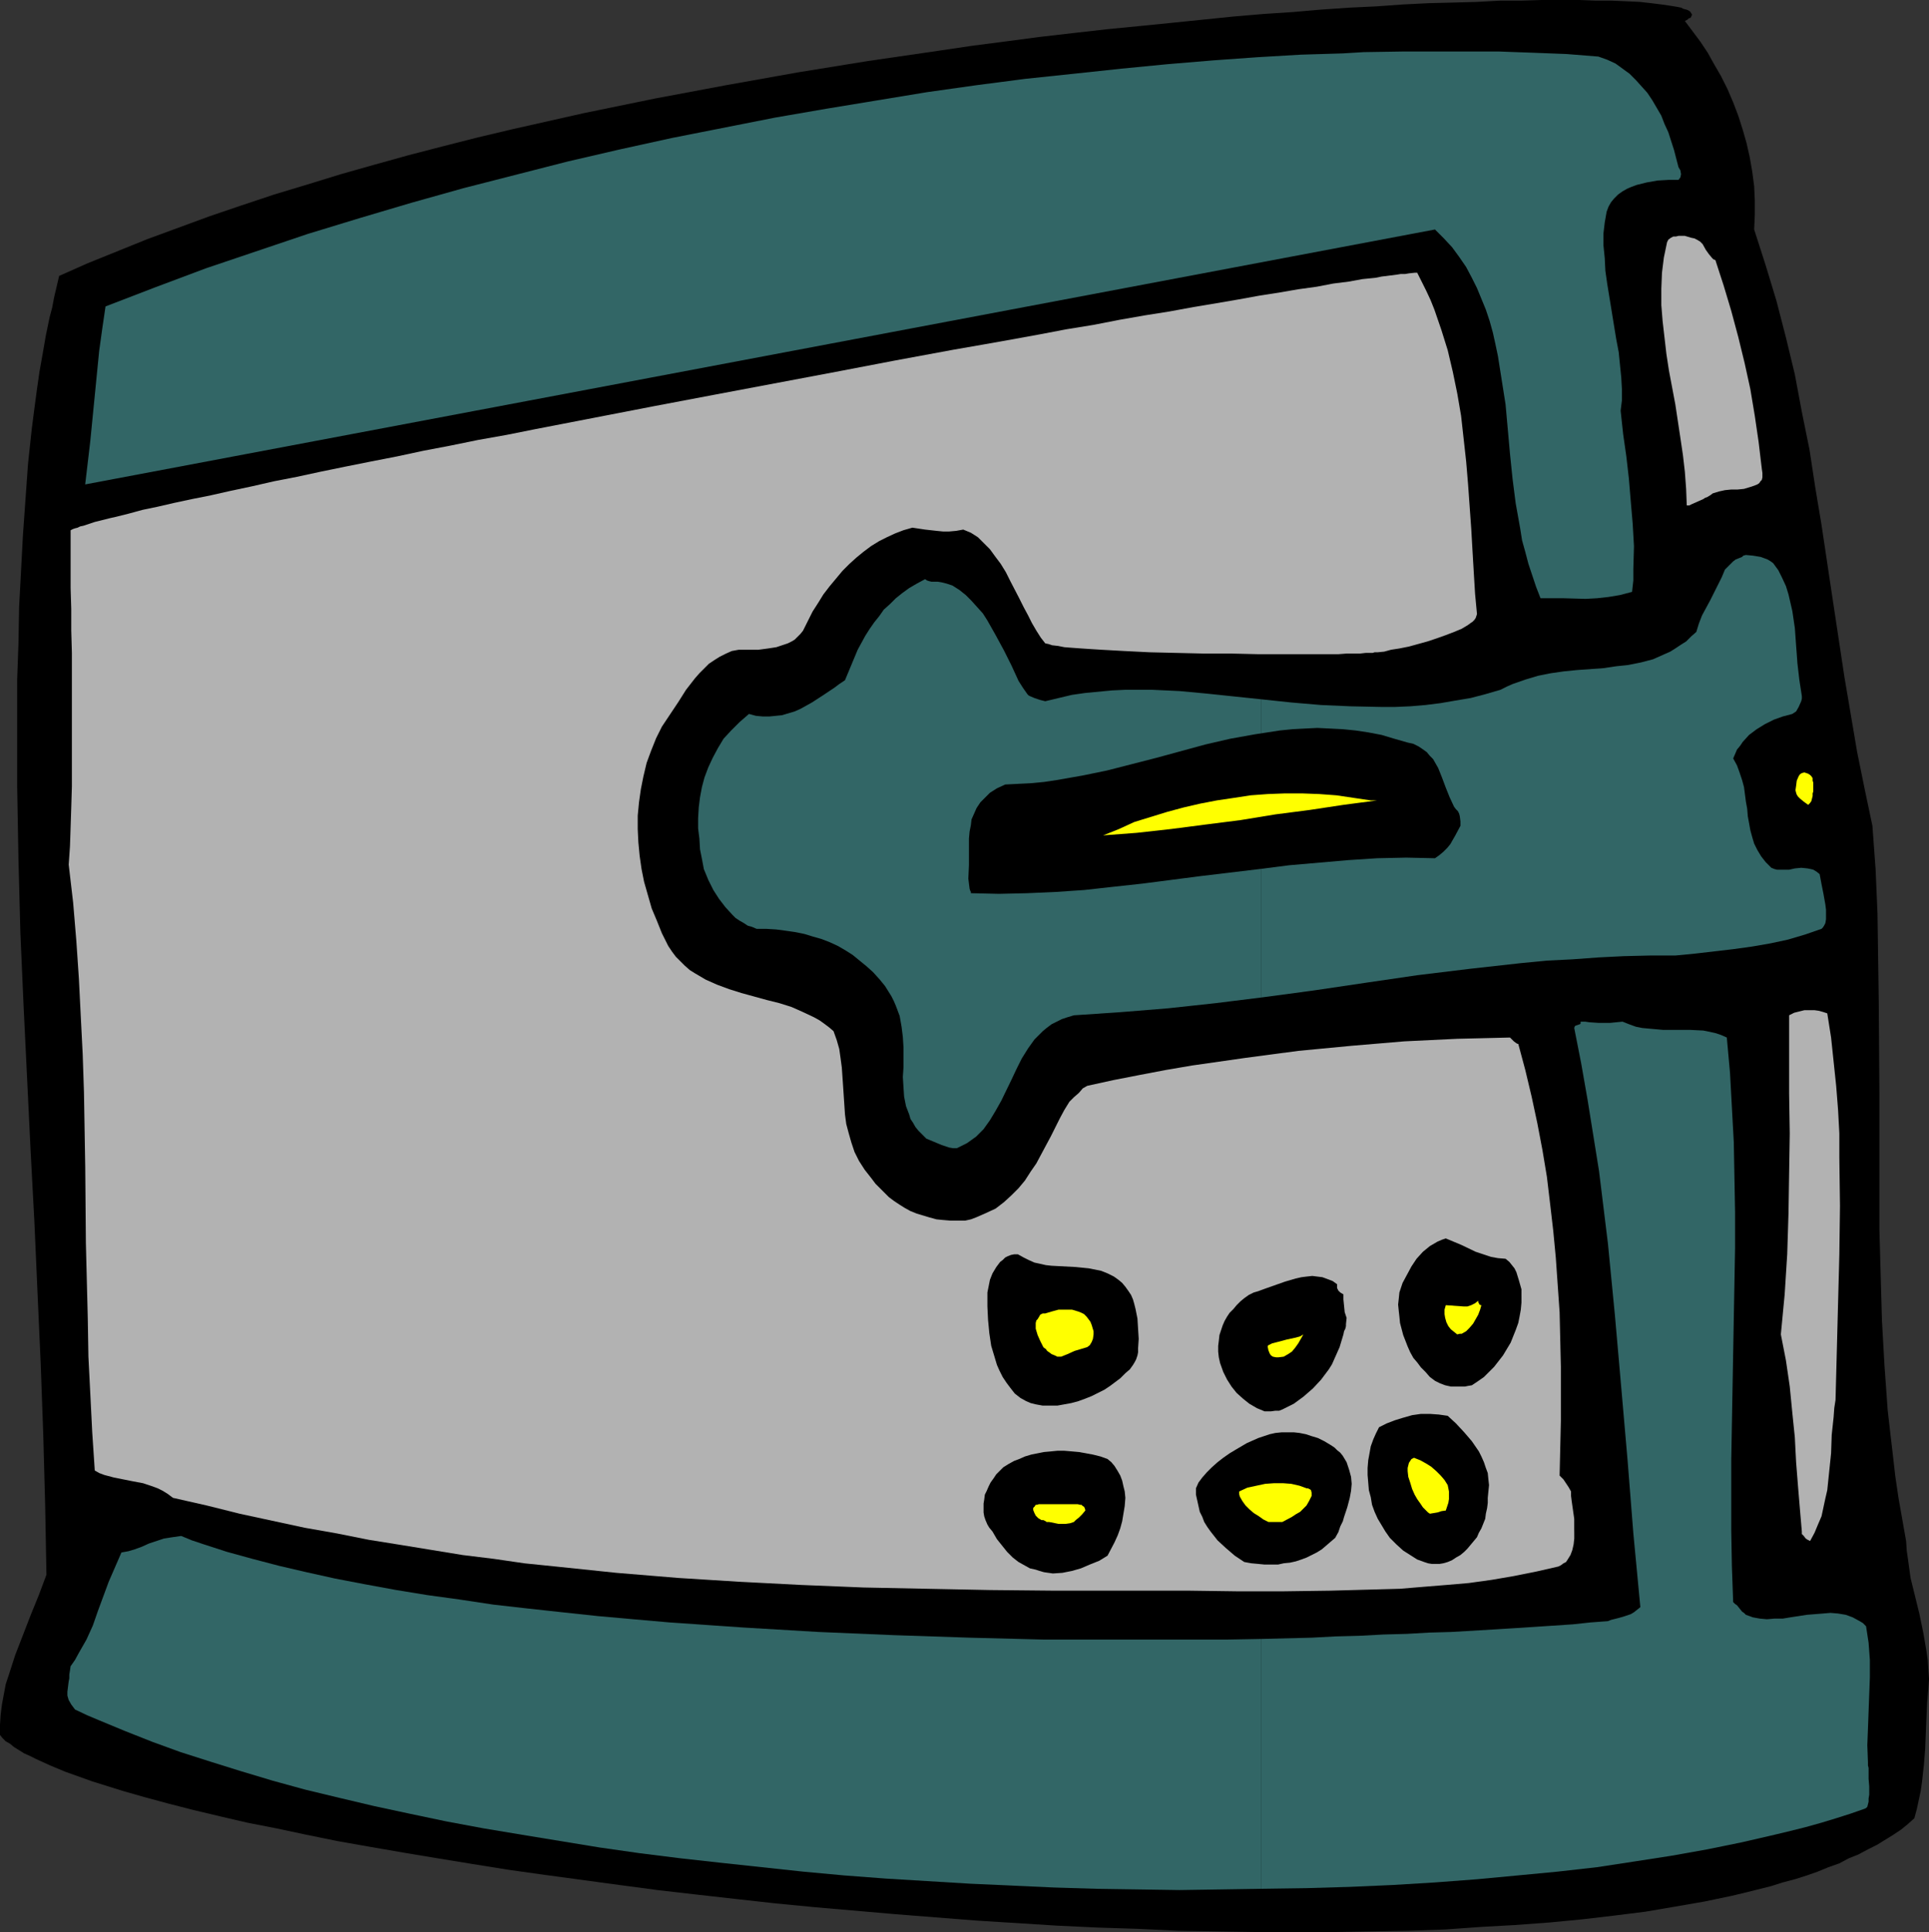
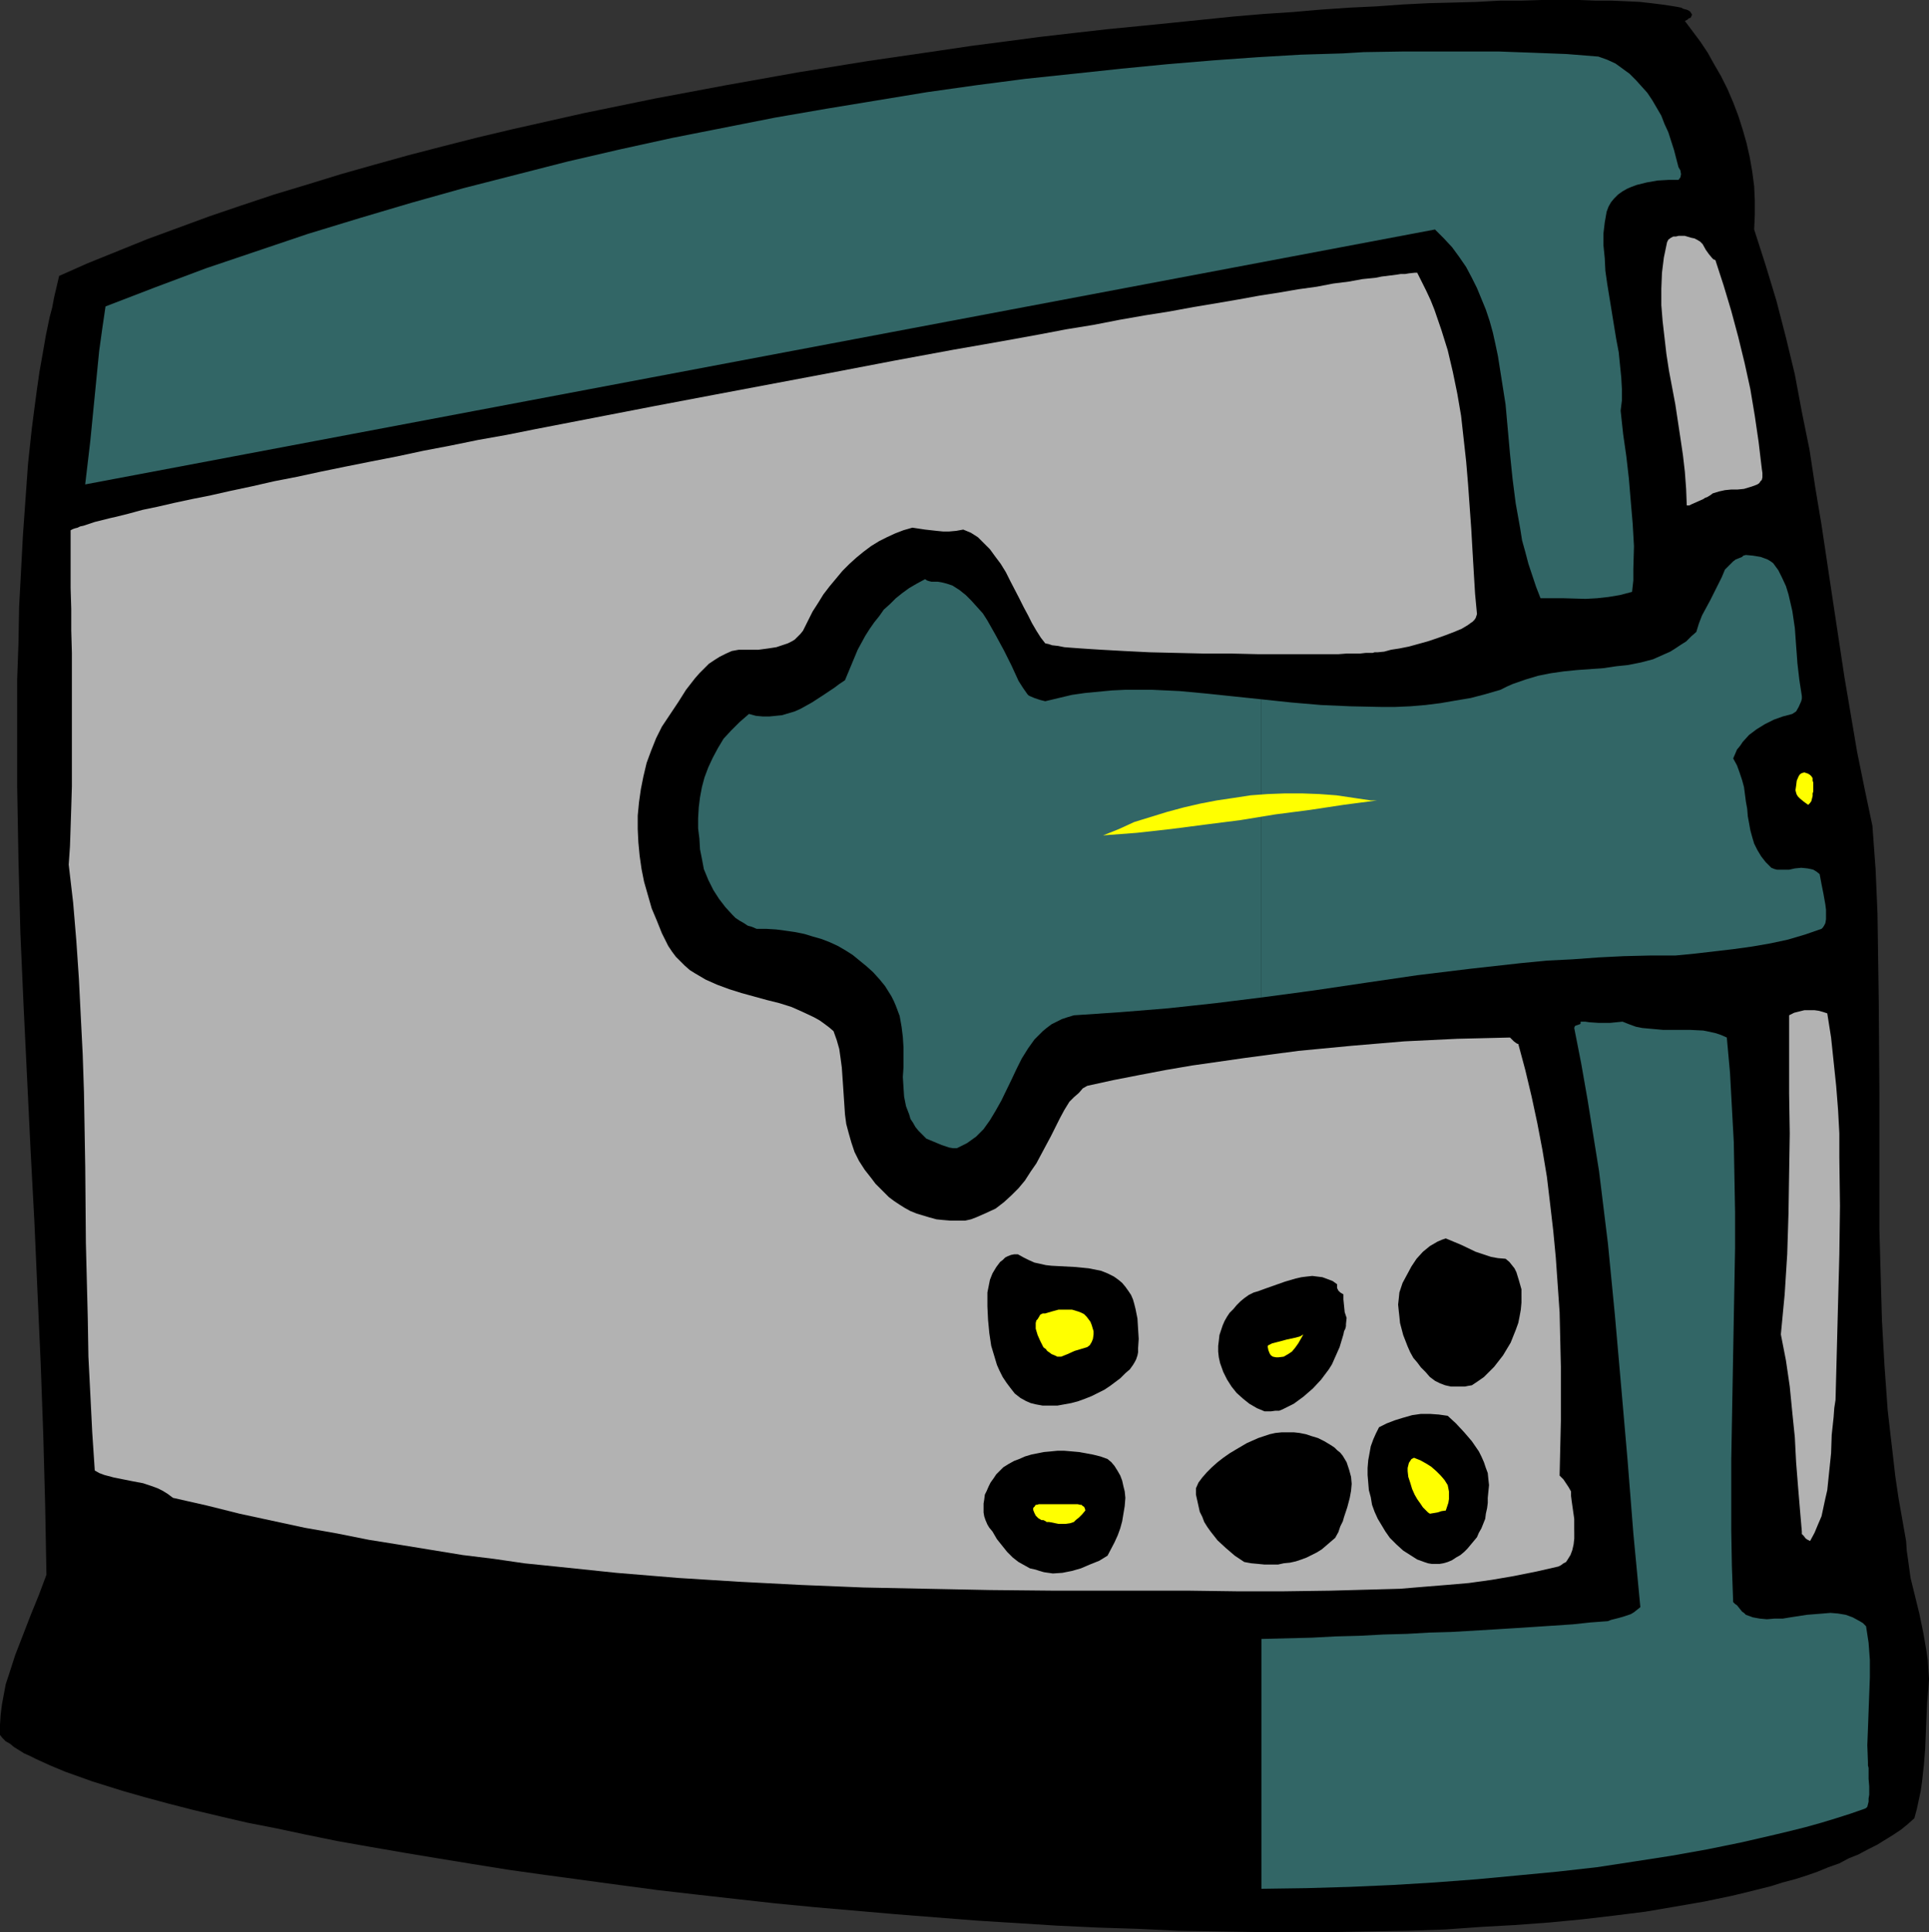
<svg xmlns="http://www.w3.org/2000/svg" xmlns:ns1="http://sodipodi.sourceforge.net/DTD/sodipodi-0.dtd" xmlns:ns2="http://www.inkscape.org/namespaces/inkscape" version="1.0" width="129.724mm" height="129.933mm" id="svg24" ns1:docname="Helmet 33.wmf">
  <rect width="100%" height="100%" fill="#333333" stroke="none" />
  <ns1:namedview id="namedview24" pagecolor="#ffffff" bordercolor="#000000" borderopacity="0.25" ns2:showpageshadow="2" ns2:pageopacity="0.0" ns2:pagecheckerboard="0" ns2:deskcolor="#d1d1d1" ns2:document-units="mm" />
  <defs id="defs1">
    <pattern id="WMFhbasepattern" patternUnits="userSpaceOnUse" width="6" height="6" x="0" y="0" />
  </defs>
  <path style="fill:#000000;fill-opacity:1;fill-rule:evenodd;stroke:none" d="m 490.132,429.195 0.162,-2.424 -0.162,-2.424 -0.162,-2.424 -0.323,-2.262 -0.808,-4.686 -0.97,-4.686 -2.262,-9.211 -0.646,-4.686 -0.323,-2.262 -0.162,-2.424 -0.97,-5.494 -0.97,-5.494 -0.808,-5.494 -0.646,-5.656 -0.646,-5.494 -0.646,-5.656 -0.808,-11.312 -0.646,-11.473 -0.323,-11.473 -0.323,-11.635 v -11.473 -23.27 l -0.162,-22.946 -0.162,-11.473 -0.162,-11.15 -0.485,-11.312 -0.808,-10.988 -1.939,-9.211 -1.939,-9.534 -1.616,-9.534 -1.616,-9.534 -2.909,-19.23 -2.909,-19.391 -1.616,-9.696 -1.454,-9.534 -1.939,-9.534 -1.778,-9.534 -2.262,-9.372 -2.424,-9.372 -2.747,-9.049 -1.454,-4.525 -1.454,-4.525 0.162,-3.717 v -3.717 l -0.162,-3.555 -0.485,-3.717 -0.646,-3.717 -0.808,-3.555 -0.97,-3.393 -1.131,-3.555 -1.293,-3.393 -1.454,-3.393 -1.616,-3.232 -1.778,-3.07 -1.616,-2.909 -1.939,-2.909 -1.939,-2.586 -1.939,-2.586 0.646,-0.323 0.323,-0.323 0.485,-0.162 0.162,-0.323 0.162,-0.323 V 3.555 l -0.162,-0.162 -0.162,-0.323 -0.162,-0.162 -0.485,-0.323 -0.485,-0.162 -0.646,-0.162 -0.646,-0.323 -0.808,-0.162 -0.97,-0.162 -0.97,-0.162 -1.131,-0.162 -1.131,-0.162 -2.586,-0.323 -2.909,-0.323 -3.394,-0.162 -3.717,-0.162 h -4.04 L 401.414,0 h -9.534 l -5.333,0.162 h -5.333 l -5.818,0.323 -5.979,0.162 -6.302,0.162 -6.464,0.323 -6.787,0.485 -6.787,0.323 -7.11,0.485 -7.434,0.646 -7.434,0.485 -7.595,0.646 -7.918,0.808 -7.918,0.808 -8.08,0.808 -8.242,0.808 -8.565,0.97 -8.403,0.97 -8.565,1.131 -8.726,1.131 -8.726,1.293 -17.776,2.586 -17.938,2.909 -18.099,3.232 -18.099,3.393 -18.099,3.717 -17.938,4.04 -8.888,2.101 -8.888,2.262 -8.726,2.262 -8.726,2.424 -8.565,2.424 -8.403,2.586 -8.565,2.586 -8.242,2.747 -8.08,2.747 -7.918,2.909 -7.918,2.909 -7.595,3.07 -7.595,3.07 -7.272,3.232 -0.646,2.747 -0.646,2.747 -0.485,2.586 -0.646,2.424 -0.97,4.686 -0.808,4.686 -0.808,4.525 -0.646,4.525 -0.646,4.848 -0.646,5.009 -0.97,9.049 -0.646,9.049 -0.646,9.049 -0.485,9.211 -0.485,9.049 -0.162,9.211 -0.323,9.049 v 9.211 18.422 l 0.323,18.422 0.485,18.422 0.808,18.422 1.778,36.682 0.97,18.26 0.808,18.26 0.808,18.099 0.646,17.937 0.485,17.937 0.323,17.614 -1.939,5.171 -2.101,5.171 -1.939,5.009 -1.939,5.009 -1.616,5.009 -0.808,2.424 -0.485,2.586 -0.485,2.586 -0.323,2.586 L 0,438.406 v 2.586 l 0.646,0.808 0.808,0.808 1.131,0.646 0.97,0.808 1.293,0.808 1.293,0.808 1.454,0.646 1.616,0.808 1.778,0.808 1.778,0.808 1.939,0.808 1.939,0.808 2.262,0.808 2.262,0.808 2.262,0.808 2.586,0.808 2.586,0.808 2.586,0.808 5.656,1.616 5.979,1.616 6.302,1.616 6.787,1.616 6.949,1.616 7.434,1.454 7.595,1.616 7.918,1.616 8.242,1.454 8.403,1.454 8.726,1.454 8.888,1.454 9.05,1.454 9.211,1.293 9.534,1.293 9.534,1.293 9.696,1.293 9.858,1.131 10.019,1.131 10.181,1.131 10.019,0.97 20.523,1.778 20.523,1.616 20.523,1.293 10.342,0.485 10.181,0.323 10.181,0.485 10.019,0.162 9.858,0.162 h 10.019 9.696 l 9.534,-0.162 9.373,-0.162 9.373,-0.323 9.05,-0.646 8.726,-0.485 8.726,-0.646 8.403,-0.808 8.242,-0.97 7.757,-0.97 7.595,-1.293 7.434,-1.293 6.949,-1.454 3.394,-0.808 3.232,-0.808 3.232,-0.808 3.07,-0.97 3.07,-0.808 3.07,-0.97 2.747,-0.97 2.747,-1.131 2.747,-0.97 2.424,-1.293 2.424,-0.97 2.424,-1.293 2.262,-1.131 2.101,-1.293 2.101,-1.293 1.939,-1.293 1.778,-1.454 1.616,-1.454 0.646,-2.424 0.485,-2.262 0.485,-2.262 0.323,-2.262 0.485,-4.363 0.323,-4.04 0.162,-4.04 0.162,-3.878 0.162,-3.717 z" id="path1" />
  <path style="fill:#326666;fill-opacity:1;fill-rule:evenodd;stroke:none" d="m 320.614,416.591 v 63.507 l 11.312,-0.162 11.15,-0.323 10.989,-0.485 10.666,-0.646 10.666,-0.808 10.342,-0.97 10.181,-0.97 10.019,-1.131 9.534,-1.454 9.373,-1.454 9.05,-1.616 8.726,-1.778 4.202,-0.97 4.202,-0.97 4.04,-0.97 3.878,-0.97 4.04,-1.131 3.717,-1.131 3.555,-1.131 3.717,-1.293 0.323,-0.162 0.323,-0.323 0.162,-0.646 0.162,-0.646 v -0.808 l 0.162,-0.97 v -2.101 l -0.162,-1.939 v -1.939 -0.808 l -0.162,-0.646 v -0.485 -0.323 l -0.162,-4.363 0.162,-4.201 0.323,-8.726 0.162,-4.363 v -4.363 l -0.323,-4.363 -0.646,-4.201 -0.808,-0.808 -0.808,-0.485 -1.778,-0.97 -1.778,-0.646 -1.939,-0.323 -1.939,-0.162 -1.939,0.162 -4.04,0.323 -4.202,0.646 -1.939,0.323 h -2.101 l -1.939,0.162 -1.778,-0.162 -1.778,-0.323 -1.778,-0.646 -0.485,-0.485 -0.485,-0.323 -0.646,-0.808 -0.646,-0.808 -0.485,-0.323 -0.485,-0.485 -0.323,-9.049 -0.162,-9.049 v -9.211 -8.888 l 0.323,-18.099 0.323,-17.937 0.323,-17.775 v -9.049 l -0.162,-8.888 -0.162,-8.888 -0.485,-8.888 -0.485,-8.888 -0.808,-8.888 -1.454,-0.646 -1.454,-0.485 -1.454,-0.323 -1.616,-0.323 -3.232,-0.162 h -3.555 -3.394 l -3.555,-0.323 -1.778,-0.162 -1.616,-0.323 -1.778,-0.646 -1.616,-0.646 -1.616,0.162 -1.616,0.162 h -2.747 l -2.424,-0.162 -1.131,-0.162 h -1.131 v 0.485 l -0.162,0.162 -0.485,0.162 -0.485,0.162 -0.323,0.162 -0.162,0.485 1.778,9.049 1.616,9.211 1.454,9.049 1.454,9.049 1.131,9.211 1.131,9.211 1.778,18.26 1.616,18.422 1.616,18.583 1.454,18.422 1.778,18.745 -0.808,0.646 -0.808,0.646 -0.808,0.485 -0.97,0.323 -0.485,0.162 -0.485,0.162 -1.131,0.323 -1.293,0.323 -0.646,0.162 -0.808,0.323 -4.363,0.323 -4.525,0.485 -4.848,0.323 -4.848,0.323 -5.01,0.323 -5.171,0.323 -5.494,0.323 -5.494,0.323 -5.656,0.162 -5.656,0.323 -5.979,0.162 -5.979,0.323 -6.141,0.162 -6.141,0.323 z" id="path2" />
  <path style="fill:#326666;fill-opacity:1;fill-rule:evenodd;stroke:none" d="m 320.614,177.754 v 75.788 l 13.251,-1.778 13.09,-1.939 13.251,-1.939 13.251,-1.616 13.09,-1.454 6.626,-0.646 6.464,-0.323 6.626,-0.485 6.464,-0.323 6.626,-0.162 h 6.464 l 5.01,-0.485 9.696,-1.131 4.686,-0.646 4.686,-0.808 4.525,-0.97 4.363,-1.293 4.202,-1.454 0.323,-0.323 0.323,-0.485 0.323,-0.646 0.162,-0.97 v -0.97 -1.454 l -0.162,-1.293 -0.485,-2.747 -0.485,-2.424 -0.485,-2.586 -0.808,-0.646 -0.808,-0.485 -0.646,-0.162 -0.808,-0.162 -1.616,-0.162 -1.616,0.162 -1.454,0.323 h -1.616 -1.454 l -0.646,-0.162 -0.808,-0.323 -1.454,-1.454 -1.131,-1.454 -0.97,-1.616 -0.808,-1.616 -0.485,-1.616 -0.485,-1.778 -0.646,-3.555 -0.162,-1.939 -0.323,-1.778 -0.485,-3.717 -0.485,-1.778 -0.646,-1.939 -0.646,-1.778 -0.97,-1.778 0.485,-1.131 0.485,-1.131 0.808,-0.97 0.646,-0.97 1.616,-1.778 1.939,-1.454 2.101,-1.293 2.262,-1.131 2.262,-0.808 2.424,-0.646 0.485,-0.323 0.485,-0.323 0.646,-1.131 0.646,-1.454 0.162,-0.646 v -0.646 l -0.323,-2.101 -0.323,-2.101 -0.485,-4.201 -0.162,-2.262 -0.162,-2.101 -0.323,-4.525 -0.646,-4.363 -0.485,-2.101 -0.485,-2.101 -0.646,-2.101 -0.97,-2.101 -0.97,-1.939 -1.293,-1.778 -0.646,-0.485 -0.808,-0.485 -1.778,-0.646 -1.939,-0.323 -1.778,-0.162 -0.646,0.162 -0.323,0.323 -0.808,0.323 -0.808,0.323 -0.646,0.485 -2.101,2.101 -0.808,1.939 -0.97,1.939 -1.939,3.878 -2.101,3.878 -0.808,2.101 -0.646,2.101 -1.293,1.131 -1.293,1.293 -1.293,0.808 -1.454,0.97 -1.293,0.808 -1.454,0.646 -2.909,1.293 -3.07,0.808 -3.232,0.646 -3.07,0.323 -3.232,0.485 -6.787,0.485 -3.232,0.323 -3.394,0.485 -3.232,0.646 -3.232,0.97 -3.232,1.131 -1.454,0.646 -1.616,0.808 -3.878,1.131 -3.717,0.97 -3.878,0.646 -3.717,0.646 -3.878,0.485 -3.878,0.323 -3.717,0.162 h -3.878 l -7.595,-0.162 -7.434,-0.323 -7.595,-0.646 z" id="path3" />
  <path style="fill:#326666;fill-opacity:1;fill-rule:evenodd;stroke:none" d="m 320.614,253.542 v -75.788 l -13.898,-1.454 -6.949,-0.646 -6.949,-0.323 h -3.394 -3.394 l -3.394,0.162 -3.394,0.323 -3.394,0.323 -3.394,0.485 -3.394,0.808 -3.394,0.808 -0.646,-0.162 -0.646,-0.162 -1.454,-0.485 -1.131,-0.485 -0.323,-0.162 -0.323,-0.323 -1.131,-1.616 -1.131,-1.778 -1.778,-3.878 -1.939,-3.878 -2.101,-3.878 -2.101,-3.717 -1.131,-1.778 -1.454,-1.616 -1.454,-1.616 -1.454,-1.454 -1.616,-1.293 -1.778,-1.131 -1.454,-0.485 -1.293,-0.323 -0.97,-0.162 h -0.808 -0.808 l -0.646,-0.162 -0.485,-0.162 -0.485,-0.323 -2.101,1.131 -1.939,1.131 -1.778,1.293 -1.616,1.293 -1.454,1.454 -1.616,1.454 -1.131,1.616 -1.293,1.616 -1.131,1.616 -1.131,1.778 -1.939,3.555 -1.616,3.878 -1.616,3.878 -1.454,0.97 -1.293,0.97 -2.909,1.939 -2.747,1.778 -2.909,1.616 -1.454,0.646 -1.616,0.485 -1.616,0.485 -1.616,0.162 -1.616,0.162 h -1.616 l -1.778,-0.162 -1.778,-0.485 -2.424,2.101 -2.101,2.101 -1.939,2.101 -1.454,2.424 -1.293,2.424 -1.131,2.424 -0.97,2.586 -0.646,2.424 -0.485,2.586 -0.323,2.586 -0.162,2.747 v 2.586 l 0.323,2.586 0.162,2.747 0.485,2.424 0.485,2.586 1.131,2.747 1.293,2.586 1.454,2.262 1.616,2.101 1.778,1.939 0.808,0.808 0.97,0.646 1.131,0.646 0.97,0.646 1.131,0.323 1.131,0.485 h 2.424 l 2.586,0.162 2.424,0.323 2.262,0.323 2.424,0.485 2.101,0.646 2.262,0.646 2.101,0.808 2.101,0.97 1.939,1.131 1.778,1.131 1.778,1.454 1.778,1.454 1.616,1.454 1.616,1.778 1.454,1.778 0.808,1.293 0.808,1.293 0.646,1.293 0.485,1.131 0.97,2.586 0.485,2.747 0.323,2.586 0.162,2.586 v 5.171 l -0.162,2.424 0.162,2.586 0.162,2.424 0.485,2.424 0.808,2.101 0.323,1.131 0.646,0.97 0.646,1.131 0.808,0.97 0.97,0.97 0.97,0.97 1.939,0.808 1.939,0.808 1.939,0.646 0.97,0.162 h 0.97 l 1.293,-0.646 1.293,-0.646 1.131,-0.808 1.131,-0.808 0.97,-0.97 0.97,-0.97 1.616,-2.262 1.454,-2.424 1.454,-2.586 2.586,-5.333 1.293,-2.747 1.293,-2.586 1.616,-2.586 1.616,-2.262 0.97,-0.97 1.131,-1.131 0.97,-0.808 1.293,-0.97 1.293,-0.646 1.293,-0.646 1.454,-0.485 1.616,-0.485 11.958,-0.808 11.958,-0.97 11.958,-1.293 z" id="path4" />
-   <path style="fill:#326666;fill-opacity:1;fill-rule:evenodd;stroke:none" d="m 320.614,480.098 v -63.507 l -8.888,0.162 h -9.05 -9.05 -9.373 -9.373 -9.534 l -18.907,-0.485 -19.392,-0.646 -19.069,-0.808 -19.069,-1.131 -9.373,-0.646 -9.373,-0.646 -9.211,-0.808 -9.05,-0.808 -9.05,-0.97 -8.888,-0.97 -8.565,-0.97 -8.565,-1.293 -8.242,-1.131 -7.918,-1.293 -7.918,-1.454 -7.595,-1.454 -7.272,-1.616 -6.949,-1.616 -6.787,-1.778 -6.464,-1.778 -5.979,-1.939 -2.909,-0.97 -2.747,-1.131 -2.262,0.323 -2.101,0.323 -1.939,0.646 -1.939,0.646 -1.778,0.808 -1.778,0.646 -1.616,0.485 -1.778,0.323 -1.616,3.717 -1.616,3.717 -2.747,7.433 -1.293,3.717 -1.616,3.555 -1.939,3.393 -0.97,1.778 -1.131,1.616 -0.162,1.131 -0.162,0.97 v 0.97 l -0.162,0.808 -0.162,1.293 -0.162,1.293 v 0.97 l 0.323,1.131 0.646,1.131 0.485,0.646 0.485,0.646 3.07,1.454 3.07,1.293 6.626,2.747 6.949,2.747 7.11,2.586 7.595,2.424 7.757,2.424 8.08,2.424 8.242,2.262 8.726,2.101 8.888,2.101 9.05,1.939 9.211,1.939 9.534,1.778 9.696,1.616 9.858,1.616 9.858,1.616 10.181,1.454 10.342,1.293 10.181,1.131 10.504,1.131 10.504,1.131 10.504,0.97 10.666,0.808 10.666,0.646 10.666,0.646 10.666,0.485 10.666,0.485 10.666,0.323 10.666,0.162 10.504,0.162 10.504,-0.162 z" id="path5" />
  <path style="fill:#326666;fill-opacity:1;fill-rule:evenodd;stroke:none" d="m 426.624,42.499 -1.131,-4.363 -1.454,-4.525 -0.97,-2.101 -0.808,-2.101 -1.131,-1.939 -1.131,-1.939 -1.293,-1.939 -1.454,-1.616 -1.454,-1.616 -1.616,-1.616 -1.778,-1.293 -1.778,-1.293 -2.101,-0.97 -2.262,-0.808 -4.04,-0.323 -4.04,-0.323 -4.202,-0.162 -4.202,-0.162 -4.525,-0.162 -4.363,-0.162 h -4.686 -4.686 -9.696 -5.01 l -10.181,0.162 -5.333,0.323 -10.666,0.323 -10.989,0.646 -11.312,0.808 -11.635,0.97 -11.635,1.131 -12.12,1.293 -12.282,1.293 -12.443,1.616 -12.605,1.778 -12.766,2.101 -12.766,2.101 -13.09,2.262 -13.09,2.586 -13.09,2.586 -13.251,2.909 -13.251,3.07 -13.251,3.393 -13.251,3.393 -13.251,3.717 -13.09,3.878 -13.251,4.04 -12.928,4.363 -12.928,4.363 -12.928,4.848 -12.605,4.848 -0.808,5.494 -0.808,5.817 -1.131,11.473 -1.131,11.473 -0.646,5.494 -0.646,5.494 343.076,-64.799 2.262,2.262 2.101,2.262 1.778,2.424 1.778,2.586 1.454,2.747 1.293,2.586 1.131,2.747 1.131,2.747 0.97,2.909 0.808,2.909 0.646,2.909 0.646,3.07 0.97,6.141 0.97,6.141 1.131,12.604 0.646,6.302 0.808,6.302 1.131,6.302 0.485,3.07 0.808,2.909 0.808,3.07 0.97,2.909 0.97,2.909 1.131,2.909 h 5.818 l 5.656,0.162 2.909,-0.162 2.909,-0.323 2.909,-0.485 3.07,-0.808 0.323,-2.909 v -2.909 l 0.162,-5.817 -0.323,-5.656 -0.485,-5.656 -0.485,-5.817 -0.646,-5.656 -0.808,-5.656 -0.646,-5.979 0.323,-2.586 v -2.909 l -0.162,-2.909 -0.323,-3.232 -0.323,-3.232 -0.646,-3.393 -1.131,-6.949 -1.131,-6.949 -0.485,-3.393 -0.162,-3.232 -0.323,-3.232 v -3.07 l 0.323,-2.747 0.485,-2.747 0.485,-1.293 0.646,-1.131 0.808,-0.97 0.97,-0.97 1.131,-0.808 1.131,-0.646 1.131,-0.485 1.293,-0.485 2.586,-0.646 2.747,-0.485 2.747,-0.162 h 2.586 l 0.485,-0.646 0.162,-0.808 -0.162,-0.97 z" id="path6" />
  <path style="fill:#b2b2b2;fill-opacity:1;fill-rule:evenodd;stroke:none" d="m 400.121,388.473 v -1.293 -1.131 l -0.323,-2.262 -0.323,-2.262 -0.162,-1.293 v -1.131 l -0.646,-1.131 -0.646,-0.97 -0.646,-0.97 -0.97,-0.97 0.323,-13.897 v -13.736 l -0.162,-6.949 -0.162,-6.949 -0.485,-6.949 -0.485,-6.949 -0.646,-6.787 -0.808,-6.949 -0.808,-6.787 -1.131,-6.787 -1.293,-6.787 -1.454,-6.787 -1.616,-6.787 -1.778,-6.625 h -0.162 l -0.323,-0.162 -0.646,-0.485 -0.485,-0.485 -0.485,-0.485 -6.626,0.162 -6.787,0.162 -13.413,0.646 -13.413,1.131 -13.574,1.293 -13.413,1.778 -13.574,1.939 -6.626,1.131 -6.787,1.293 -6.626,1.293 -6.626,1.454 -1.131,0.646 -0.97,1.131 -1.293,1.131 -1.131,1.131 -1.293,2.101 -1.131,2.101 -2.262,4.525 -2.424,4.525 -1.293,2.424 -1.454,2.101 -1.454,2.262 -1.616,1.939 -1.778,1.778 -1.939,1.778 -2.101,1.616 -2.424,1.131 -2.586,1.131 -1.293,0.485 -1.454,0.323 h -1.939 -1.778 l -1.939,-0.162 -1.616,-0.162 -1.778,-0.485 -1.616,-0.485 -1.616,-0.485 -1.616,-0.646 -1.454,-0.808 -1.293,-0.808 -1.454,-0.97 -1.293,-0.97 -1.131,-1.131 -1.131,-1.131 -1.131,-1.131 -0.97,-1.293 -1.778,-2.262 -1.454,-2.262 -1.131,-2.262 -0.808,-2.424 -0.646,-2.262 -0.646,-2.424 -0.323,-2.424 -0.162,-2.424 -0.323,-4.848 -0.323,-4.686 -0.323,-2.424 -0.323,-2.262 -0.646,-2.262 -0.808,-2.262 -1.131,-0.97 -1.293,-0.97 -1.131,-0.808 -1.454,-0.808 -2.747,-1.293 -2.909,-1.293 -3.07,-0.97 -3.232,-0.808 -6.464,-1.778 -3.07,-0.97 -3.07,-1.131 -2.909,-1.293 -2.747,-1.616 -1.293,-0.808 -1.293,-1.131 -1.131,-1.131 -1.131,-1.131 -0.97,-1.293 -0.97,-1.454 -0.808,-1.616 -0.808,-1.616 -1.293,-3.232 -1.293,-3.07 -0.97,-3.393 -0.97,-3.393 -0.646,-3.232 -0.485,-3.393 -0.323,-3.393 -0.162,-3.393 v -3.393 l 0.323,-3.393 0.485,-3.393 0.646,-3.232 0.808,-3.393 1.131,-3.07 1.293,-3.232 1.454,-2.909 4.202,-6.302 1.939,-3.07 2.262,-2.909 1.131,-1.293 1.293,-1.293 1.131,-1.131 1.454,-0.97 1.293,-0.808 1.616,-0.808 1.454,-0.646 1.778,-0.323 h 2.586 2.424 l 2.424,-0.323 2.101,-0.323 1.939,-0.646 0.97,-0.323 0.97,-0.485 0.808,-0.485 0.808,-0.808 0.646,-0.646 0.646,-0.808 1.293,-2.586 1.131,-2.262 1.454,-2.262 1.293,-2.101 1.616,-2.101 1.616,-1.939 1.616,-1.939 1.778,-1.778 1.778,-1.616 1.778,-1.454 1.939,-1.454 2.101,-1.293 1.939,-0.97 2.101,-0.97 2.101,-0.808 2.262,-0.646 3.232,0.485 2.909,0.323 1.616,0.162 h 1.616 l 1.778,-0.162 1.778,-0.323 1.939,0.808 1.778,1.131 1.454,1.454 1.616,1.616 1.293,1.778 1.454,1.939 1.293,2.101 1.131,2.262 2.262,4.363 1.131,2.262 1.131,2.101 0.97,1.939 1.131,1.939 1.131,1.778 1.131,1.454 0.808,0.162 0.97,0.323 1.454,0.162 1.616,0.323 2.101,0.162 2.262,0.162 2.424,0.162 2.586,0.162 2.909,0.162 2.909,0.162 3.232,0.162 3.232,0.162 6.787,0.162 6.949,0.162 h 6.949 l 6.949,0.162 h 3.232 9.373 2.747 5.01 l 2.101,-0.162 h 1.778 1.616 l 1.454,-0.162 h 0.97 0.808 l 0.485,-0.162 h 0.808 l 1.616,-0.162 1.778,-0.485 2.101,-0.323 2.424,-0.485 4.686,-1.293 2.424,-0.808 2.262,-0.808 2.101,-0.808 1.939,-0.808 1.616,-0.97 0.646,-0.485 0.485,-0.323 0.485,-0.485 0.323,-0.485 0.162,-0.485 0.162,-0.485 -0.485,-5.171 -0.323,-5.333 -0.323,-5.494 -0.323,-5.656 -0.808,-11.312 -0.485,-5.817 -0.646,-5.817 -0.646,-5.817 -0.97,-5.656 -1.131,-5.494 -1.293,-5.494 -1.616,-5.171 -1.778,-5.171 -0.97,-2.424 -1.131,-2.424 -1.131,-2.262 -1.131,-2.262 h -0.646 l -1.454,0.162 -0.97,0.162 h -1.131 l -0.97,0.162 -1.293,0.162 -1.293,0.162 -1.293,0.162 -1.616,0.323 -3.232,0.323 -3.555,0.646 -3.878,0.485 -4.202,0.808 -4.686,0.646 -4.686,0.808 -5.171,0.808 -5.333,0.97 -5.656,0.97 -5.818,0.97 -6.141,1.131 -6.141,0.97 -6.464,1.131 -6.626,1.293 -6.949,1.131 -6.787,1.293 -7.11,1.293 -7.272,1.293 -7.434,1.293 -14.867,2.747 -15.19,2.909 -30.866,5.817 -15.352,2.909 -15.029,2.909 -15.029,2.909 -7.272,1.454 -7.272,1.293 -7.11,1.454 -6.787,1.293 -6.787,1.454 -6.626,1.293 -6.464,1.293 -6.302,1.293 -5.979,1.293 -5.818,1.131 -5.656,1.293 -5.333,1.131 -5.01,1.131 -4.848,0.97 -4.525,0.97 -4.202,0.97 -3.878,0.808 -3.555,0.97 -3.232,0.808 -1.454,0.323 -1.293,0.323 -1.293,0.323 -1.293,0.323 -0.97,0.323 -0.97,0.323 -0.97,0.323 -0.808,0.162 -0.646,0.323 -0.646,0.162 -0.485,0.162 -0.323,0.162 -0.323,0.162 v 0.162 4.686 4.848 5.009 l 0.162,5.333 v 5.494 l 0.162,5.656 v 11.473 11.312 5.656 5.494 l -0.162,5.333 -0.162,5.009 -0.162,4.848 -0.323,4.686 1.131,9.696 0.808,9.696 0.646,9.534 0.485,9.696 0.485,9.534 0.323,9.696 0.323,19.068 0.162,19.23 0.485,19.23 0.162,9.696 0.485,9.534 0.485,9.696 0.646,9.696 1.131,0.646 1.293,0.485 2.424,0.646 2.424,0.485 2.424,0.485 2.586,0.485 2.424,0.808 1.293,0.485 1.293,0.646 1.293,0.808 1.293,0.97 8.565,1.939 8.403,2.101 8.242,1.778 8.242,1.778 8.242,1.454 8.08,1.616 8.08,1.293 7.918,1.293 7.918,1.293 7.918,0.97 7.757,1.131 7.918,0.808 15.514,1.616 15.675,1.293 15.514,0.97 15.675,0.808 15.837,0.646 15.998,0.323 16.16,0.323 16.483,0.162 h 8.403 8.565 17.291 l 11.958,0.162 h 11.958 l 11.797,-0.162 11.958,-0.323 5.818,-0.162 5.818,-0.485 5.979,-0.485 5.656,-0.485 5.818,-0.808 5.656,-0.97 5.656,-1.131 5.656,-1.293 0.646,-0.323 0.646,-0.485 0.646,-0.323 0.323,-0.485 0.808,-1.293 0.485,-1.293 0.323,-1.454 0.162,-1.454 v -1.293 z" id="path7" />
  <path style="fill:#b2b2b2;fill-opacity:1;fill-rule:evenodd;stroke:none" d="m 447.793,119.095 -0.808,-6.787 -0.97,-6.625 -1.131,-6.787 -1.454,-6.625 -1.616,-6.625 -1.778,-6.625 -1.939,-6.464 -2.101,-6.464 -0.485,-0.162 -0.323,-0.323 -0.808,-0.97 -0.808,-1.131 -0.808,-1.454 -0.646,-0.646 -0.808,-0.485 -0.646,-0.323 -0.808,-0.162 -1.616,-0.485 h -1.616 l -0.646,0.162 h -0.646 l -0.323,0.162 -0.323,0.162 -0.646,0.485 -0.162,0.323 -0.162,0.323 -0.808,3.878 -0.485,3.878 -0.162,4.04 v 4.201 l 0.323,4.04 0.485,4.201 0.485,4.201 0.646,4.201 1.616,8.565 1.293,8.565 0.646,4.363 0.485,4.201 0.323,4.363 0.162,4.201 h 0.646 l 0.646,-0.323 1.454,-0.646 1.454,-0.646 0.485,-0.323 0.485,-0.162 0.808,-0.485 0.646,-0.485 1.616,-0.485 1.454,-0.323 1.616,-0.162 h 1.616 l 1.616,-0.162 1.616,-0.485 0.97,-0.323 0.808,-0.323 0.485,-0.323 0.323,-0.485 0.323,-0.323 0.162,-0.646 v -1.131 z" id="path8" />
  <path style="fill:#b2b2b2;fill-opacity:1;fill-rule:evenodd;stroke:none" d="m 466.539,355.831 0.323,-12.281 0.323,-12.443 0.323,-12.281 0.162,-12.281 -0.162,-12.281 v -6.141 l -0.323,-5.979 -0.485,-6.141 -0.646,-6.141 -0.646,-6.141 -0.97,-6.141 -0.97,-0.323 -1.131,-0.323 -1.131,-0.162 h -1.293 -1.293 l -1.293,0.323 -1.293,0.323 -1.293,0.646 v 9.857 10.019 l 0.162,10.18 -0.162,10.18 -0.162,10.18 -0.323,10.342 -0.646,10.18 -0.97,10.18 1.293,6.625 0.97,6.625 0.646,6.625 0.646,6.302 0.162,3.232 0.162,3.07 0.485,6.141 0.485,5.817 0.485,5.656 v 0.646 l 0.485,0.485 0.485,0.646 0.485,0.323 0.646,0.323 1.131,-2.101 0.808,-1.939 0.97,-2.262 0.485,-2.262 0.485,-2.262 0.485,-2.101 0.485,-4.686 0.485,-4.686 0.162,-4.686 0.485,-4.525 0.162,-2.262 z" id="path9" />
  <path style="fill:#000000;fill-opacity:1;fill-rule:evenodd;stroke:none" d="m 386.708,327.714 -0.646,-2.262 -0.646,-2.101 -0.485,-0.97 -0.646,-0.808 -0.646,-0.808 -0.97,-0.808 -1.939,-0.162 -1.778,-0.323 -1.939,-0.646 -1.939,-0.646 -3.717,-1.778 -3.878,-1.616 -0.97,0.323 -1.131,0.485 -1.939,1.131 -1.778,1.454 -1.616,1.778 -1.293,1.939 -1.131,2.101 -1.131,2.101 -0.808,2.424 -0.162,1.616 -0.162,1.454 0.162,1.616 0.162,1.454 0.162,1.616 0.808,3.07 1.131,2.909 0.646,1.454 0.808,1.454 0.97,1.131 0.97,1.293 1.131,1.131 1.131,1.293 1.293,0.97 1.293,0.646 1.293,0.485 1.454,0.323 h 1.131 1.293 1.131 l 0.808,-0.162 0.97,-0.162 1.454,-0.97 1.616,-1.131 1.293,-1.293 1.293,-1.293 1.131,-1.454 1.131,-1.454 0.97,-1.616 0.97,-1.616 0.646,-1.616 0.646,-1.616 0.646,-1.778 0.323,-1.616 0.323,-1.778 0.162,-1.778 v -1.616 z" id="path10" />
  <path style="fill:#000000;fill-opacity:1;fill-rule:evenodd;stroke:none" d="m 378.144,380.717 0.162,-1.616 0.162,-1.616 -0.162,-1.454 -0.162,-1.616 -0.485,-1.293 -0.485,-1.454 -0.646,-1.454 -0.646,-1.293 -1.778,-2.586 -1.939,-2.262 -2.101,-2.262 -2.101,-1.939 -2.262,-0.323 -2.262,-0.162 h -2.262 l -2.262,0.323 -2.262,0.646 -2.101,0.646 -2.101,0.808 -1.939,0.97 -0.808,1.616 -0.646,1.454 -0.646,1.778 -0.323,1.778 -0.323,1.778 -0.162,1.939 v 1.778 l 0.162,1.939 0.162,1.939 0.485,1.778 0.323,1.939 0.646,1.778 0.808,1.778 0.97,1.616 0.97,1.616 1.131,1.616 1.616,1.616 1.778,1.616 1.778,1.131 1.778,1.131 1.778,0.646 0.97,0.323 0.97,0.162 h 0.97 0.97 l 0.97,-0.162 1.131,-0.323 1.131,-0.485 0.97,-0.646 1.131,-0.646 0.97,-0.808 0.808,-0.808 0.808,-0.97 1.616,-1.939 0.485,-1.131 0.646,-1.131 0.97,-2.424 0.162,-1.293 0.323,-1.454 0.162,-1.293 z" id="path11" />
-   <path style="fill:#000000;fill-opacity:1;fill-rule:evenodd;stroke:none" d="m 369.579,205.064 -1.131,-2.424 -0.97,-2.424 -0.97,-2.586 -0.97,-2.424 -0.646,-1.131 -0.646,-1.131 -0.808,-0.808 -0.808,-0.97 -1.131,-0.808 -0.97,-0.646 -1.293,-0.646 -1.454,-0.323 -3.394,-0.97 -3.232,-0.97 -3.394,-0.646 -3.232,-0.485 -3.232,-0.323 -3.232,-0.162 -3.232,-0.162 -3.232,0.162 -3.07,0.162 -3.232,0.323 -6.302,0.97 -6.302,1.131 -6.302,1.454 -12.443,3.393 -6.302,1.616 -6.302,1.616 -6.302,1.293 -6.464,1.131 -3.232,0.485 -3.394,0.323 -3.232,0.162 -3.232,0.162 -2.101,0.97 -1.778,1.131 -1.293,1.293 -1.131,1.131 -0.97,1.454 -0.646,1.454 -0.646,1.454 -0.162,1.454 -0.323,1.616 -0.162,1.778 v 3.232 3.555 l -0.162,3.393 0.162,1.293 0.162,1.293 0.162,0.485 0.162,0.323 v 0.323 h 0.162 l 6.949,0.162 7.11,-0.162 7.272,-0.323 7.272,-0.485 7.272,-0.808 7.434,-0.808 15.029,-1.939 14.867,-1.778 7.595,-0.97 7.434,-0.646 7.434,-0.646 7.434,-0.485 7.434,-0.162 7.272,0.162 1.131,-0.808 0.97,-0.808 0.97,-0.97 0.808,-0.97 1.293,-2.262 1.293,-2.424 v -1.131 l -0.162,-1.293 -0.162,-0.646 -0.323,-0.646 -0.485,-0.485 z" id="path12" />
  <path style="fill:#000000;fill-opacity:1;fill-rule:evenodd;stroke:none" d="m 343.076,380.717 0.323,-1.778 0.162,-1.778 -0.162,-1.778 -0.485,-1.778 -0.646,-1.939 -0.97,-1.616 -0.646,-0.808 -0.808,-0.646 -0.646,-0.646 -0.97,-0.646 -1.616,-0.97 -1.616,-0.808 -1.616,-0.485 -1.454,-0.485 -1.616,-0.323 -1.454,-0.162 h -1.616 -1.454 l -1.616,0.162 -1.454,0.323 -1.454,0.485 -1.454,0.485 -1.454,0.646 -1.454,0.646 -2.747,1.616 -1.616,0.97 -1.616,1.131 -1.454,1.131 -1.454,1.293 -1.293,1.293 -1.131,1.293 -0.97,1.293 -0.646,1.454 v 1.616 l 0.323,1.454 0.323,1.454 0.323,1.454 0.646,1.293 0.485,1.293 0.808,1.293 0.808,1.131 1.778,2.262 2.101,1.939 2.262,1.939 2.424,1.616 1.778,0.323 1.778,0.162 1.616,0.162 h 1.778 1.616 l 1.454,-0.323 1.616,-0.162 1.454,-0.323 1.454,-0.485 1.293,-0.485 1.293,-0.646 1.293,-0.646 1.293,-0.808 1.131,-0.97 1.131,-0.97 1.131,-0.97 0.808,-1.454 0.485,-1.454 0.646,-1.293 0.323,-1.131 0.808,-2.424 z" id="path13" />
  <path style="fill:#000000;fill-opacity:1;fill-rule:evenodd;stroke:none" d="m 342.268,334.986 -0.485,-1.454 -0.162,-1.616 -0.162,-1.616 v -1.293 l -0.808,-0.485 -0.485,-0.485 -0.323,-0.646 v -0.97 l -1.131,-0.808 -1.293,-0.485 -1.293,-0.485 -1.293,-0.162 -1.293,-0.162 -1.454,0.162 -1.293,0.162 -1.454,0.323 -2.747,0.808 -2.747,0.97 -2.747,0.97 -1.293,0.485 -1.131,0.323 -1.293,0.646 -1.131,0.808 -0.97,0.808 -0.97,0.97 -0.808,0.97 -0.97,0.97 -0.646,0.97 -0.646,1.131 -0.485,1.131 -0.808,2.424 -0.162,1.454 -0.162,1.293 v 1.454 l 0.162,1.454 0.323,1.454 0.808,2.262 0.97,1.939 1.131,1.778 1.293,1.616 1.616,1.454 1.616,1.293 1.939,1.131 1.939,0.808 h 1.616 l 1.131,-0.162 h 0.97 l 0.808,-0.323 2.909,-1.454 2.424,-1.778 2.424,-2.101 2.101,-2.262 0.97,-1.293 0.97,-1.293 0.808,-1.293 0.646,-1.454 0.646,-1.454 0.646,-1.454 0.485,-1.616 0.485,-1.616 0.162,-0.808 0.323,-0.646 0.162,-0.646 v -0.485 z" id="path14" />
  <path style="fill:#000000;fill-opacity:1;fill-rule:evenodd;stroke:none" d="m 289.264,342.742 0.162,-2.424 -0.162,-2.586 -0.162,-2.586 -0.485,-2.424 -0.323,-1.293 -0.323,-1.131 -0.485,-1.131 -0.646,-0.97 -0.808,-1.131 -0.808,-0.97 -0.97,-0.808 -1.131,-0.808 -1.616,-0.808 -1.616,-0.646 -1.616,-0.323 -1.616,-0.323 -3.232,-0.323 -3.07,-0.162 -3.07,-0.162 -1.454,-0.162 -1.454,-0.323 -1.454,-0.323 -1.454,-0.646 -1.293,-0.646 -1.454,-0.808 h -0.97 l -0.808,0.162 -0.808,0.323 -0.646,0.323 -0.646,0.646 -0.646,0.485 -0.97,1.293 -0.97,1.616 -0.646,1.616 -0.323,1.616 -0.323,1.616 v 3.555 l 0.162,3.393 0.323,3.393 0.485,3.232 0.97,3.232 0.485,1.616 0.646,1.454 0.808,1.616 0.97,1.454 0.97,1.293 1.131,1.454 1.454,1.131 1.454,0.808 1.131,0.485 1.293,0.323 1.778,0.323 h 1.939 1.778 l 1.778,-0.323 1.778,-0.323 1.778,-0.485 1.778,-0.646 1.616,-0.646 1.616,-0.808 1.616,-0.808 1.454,-0.97 1.293,-0.97 1.293,-0.97 1.293,-1.293 1.131,-0.97 0.808,-1.131 0.485,-0.808 0.323,-0.646 0.323,-0.97 0.162,-0.808 z" id="path15" />
  <path style="fill:#000000;fill-opacity:1;fill-rule:evenodd;stroke:none" d="m 286.032,380.717 -0.162,-1.616 -0.323,-1.293 -0.323,-1.454 -0.485,-1.293 -0.646,-1.131 -0.808,-1.293 -0.808,-0.97 -0.97,-0.808 -1.778,-0.646 -1.939,-0.485 -1.778,-0.323 -1.778,-0.323 -1.778,-0.162 -1.939,-0.162 h -1.778 l -1.616,0.162 -1.778,0.162 -1.616,0.323 -1.616,0.323 -1.616,0.485 -1.454,0.646 -1.293,0.485 -1.454,0.808 -1.293,0.808 -0.97,0.97 -0.808,0.808 -0.646,0.97 -0.808,1.131 -0.485,0.97 -0.485,1.131 -0.485,0.97 -0.162,1.293 -0.162,0.97 v 1.131 1.131 l 0.162,0.97 0.323,0.97 0.485,1.131 0.485,0.808 0.808,0.97 1.131,1.939 1.293,1.616 1.293,1.616 1.454,1.454 1.454,1.131 1.454,0.808 1.454,0.808 1.454,0.323 0.97,0.323 1.131,0.323 2.262,0.323 2.424,-0.162 2.424,-0.485 2.262,-0.646 2.262,-0.97 2.424,-0.97 2.101,-1.293 1.778,-3.393 0.808,-1.778 0.646,-1.778 0.485,-1.778 0.323,-1.939 0.323,-1.939 z" id="path16" />
  <path style="fill:#ffff00;fill-opacity:1;fill-rule:evenodd;stroke:none" d="m 273.427,382.333 h -9.373 l -0.485,0.162 h -0.323 l -0.323,0.485 -0.323,0.323 v 0.485 l 0.323,0.808 0.162,0.323 0.162,0.323 0.323,0.323 0.323,0.323 0.808,0.485 h 0.485 l 0.646,0.323 0.162,0.162 h 0.646 l 1.616,0.323 0.808,0.162 h 0.97 0.808 l 1.131,-0.162 0.97,-0.323 0.162,-0.162 0.323,-0.323 0.808,-0.646 0.808,-0.808 0.808,-0.97 v -0.162 l -0.162,-0.485 -0.162,-0.323 -0.323,-0.162 -0.162,-0.162 -0.162,-0.162 h -0.323 l -0.646,-0.162 z" id="path17" />
-   <path style="fill:#ffff00;fill-opacity:1;fill-rule:evenodd;stroke:none" d="m 332.088,378.293 -1.778,-0.646 -2.101,-0.485 -2.101,-0.162 h -2.262 l -2.262,0.162 -2.262,0.485 -2.262,0.485 -2.101,0.97 v 0.646 l 0.162,0.646 0.646,1.131 0.808,1.131 0.97,0.97 1.131,0.97 1.293,0.808 1.131,0.808 1.293,0.646 h 3.555 l 2.424,-1.293 0.97,-0.646 1.131,-0.646 0.808,-0.808 0.808,-0.808 0.646,-1.131 0.646,-1.293 v -0.808 l -0.162,-0.646 -0.162,-0.162 -0.323,-0.162 -0.323,-0.162 z" id="path18" />
-   <path style="fill:#ffff00;fill-opacity:1;fill-rule:evenodd;stroke:none" d="m 375.72,330.623 -0.808,0.646 -0.97,0.485 -0.97,0.323 h -0.97 l -2.262,-0.162 -2.262,-0.162 -0.323,1.131 v 1.131 l 0.162,0.97 0.323,1.131 0.485,0.97 0.646,0.808 0.808,0.646 0.808,0.646 0.646,-0.162 h 0.485 l 1.131,-0.646 0.808,-0.808 0.97,-1.131 0.646,-1.131 0.646,-1.131 0.485,-1.293 0.323,-1.131 h -0.162 l -0.323,-0.162 -0.162,-0.323 -0.162,-0.323 z" id="path19" />
  <path style="fill:#ffff00;fill-opacity:1;fill-rule:evenodd;stroke:none" d="m 368.286,379.101 -0.323,-1.616 -0.808,-1.293 -0.97,-1.131 -1.131,-1.131 -1.293,-1.131 -1.293,-0.808 -1.454,-0.808 -1.616,-0.646 -0.646,0.323 -0.323,0.485 -0.323,0.485 -0.162,0.646 -0.162,0.646 v 0.808 l 0.162,1.454 0.485,1.454 0.485,1.616 0.646,1.454 0.646,1.131 0.808,1.131 0.323,0.485 0.323,0.485 0.808,0.808 0.485,0.485 0.485,0.323 0.97,-0.162 0.97,-0.162 0.97,-0.323 1.131,-0.162 0.646,-1.939 0.162,-0.97 v -0.808 z" id="path20" />
  <path style="fill:#ffff00;fill-opacity:1;fill-rule:evenodd;stroke:none" d="m 348.409,203.448 -4.363,-0.646 -4.363,-0.646 -4.363,-0.323 -4.363,-0.162 h -4.363 l -4.363,0.162 -4.363,0.323 -4.202,0.646 -4.363,0.646 -4.202,0.808 -4.202,0.97 -4.202,1.131 -4.202,1.293 -4.202,1.293 -3.878,1.778 -4.04,1.616 8.565,-0.646 8.726,-0.97 8.726,-1.131 8.888,-1.131 8.888,-1.454 8.726,-1.131 8.565,-1.293 8.565,-1.131 z" id="path21" />
  <path style="fill:#ffff00;fill-opacity:1;fill-rule:evenodd;stroke:none" d="m 460.883,200.539 v -1.616 l -0.162,-0.485 v -0.646 l -0.323,-0.485 -0.323,-0.323 -0.485,-0.323 -0.485,-0.162 -0.485,-0.162 -0.646,0.162 -0.485,0.323 -0.323,0.485 -0.485,1.131 -0.162,1.293 -0.162,1.131 0.162,0.646 0.162,0.485 0.323,0.485 0.485,0.485 0.97,0.808 1.131,0.808 0.485,-0.485 0.323,-0.485 0.323,-1.293 v -0.646 l 0.162,-0.485 z" id="path22" />
  <path style="fill:#ffff00;fill-opacity:1;fill-rule:evenodd;stroke:none" d="m 331.28,339.187 -0.808,0.485 -1.131,0.323 -2.262,0.485 -2.424,0.646 -1.293,0.323 -0.97,0.485 -0.162,0.162 v 0.323 l 0.162,0.808 0.323,0.808 0.323,0.485 0.485,0.323 0.808,0.162 h 0.646 l 1.293,-0.162 1.131,-0.646 0.97,-0.646 0.808,-0.97 0.808,-1.131 z" id="path23" />
  <path style="fill:#ffff00;fill-opacity:1;fill-rule:evenodd;stroke:none" d="m 277.952,338.379 -0.485,-1.616 -0.323,-0.808 -0.485,-0.646 -0.485,-0.646 -0.646,-0.646 -0.646,-0.323 -0.808,-0.323 -1.616,-0.485 h -1.778 -1.616 l -1.778,0.485 -1.616,0.485 h -0.646 l -0.323,0.162 -0.323,0.162 -0.162,0.323 -0.485,0.808 -0.323,0.323 -0.162,0.646 v 1.454 l 0.485,1.616 0.646,1.454 0.808,1.616 0.162,0.162 0.485,0.323 0.323,0.485 0.485,0.323 0.646,0.485 0.808,0.323 0.646,0.323 h 0.97 l 0.808,-0.323 0.808,-0.323 1.778,-0.808 1.616,-0.485 1.616,-0.485 0.646,-0.485 0.485,-0.808 0.323,-0.808 0.162,-1.131 z" id="path24" />
</svg>